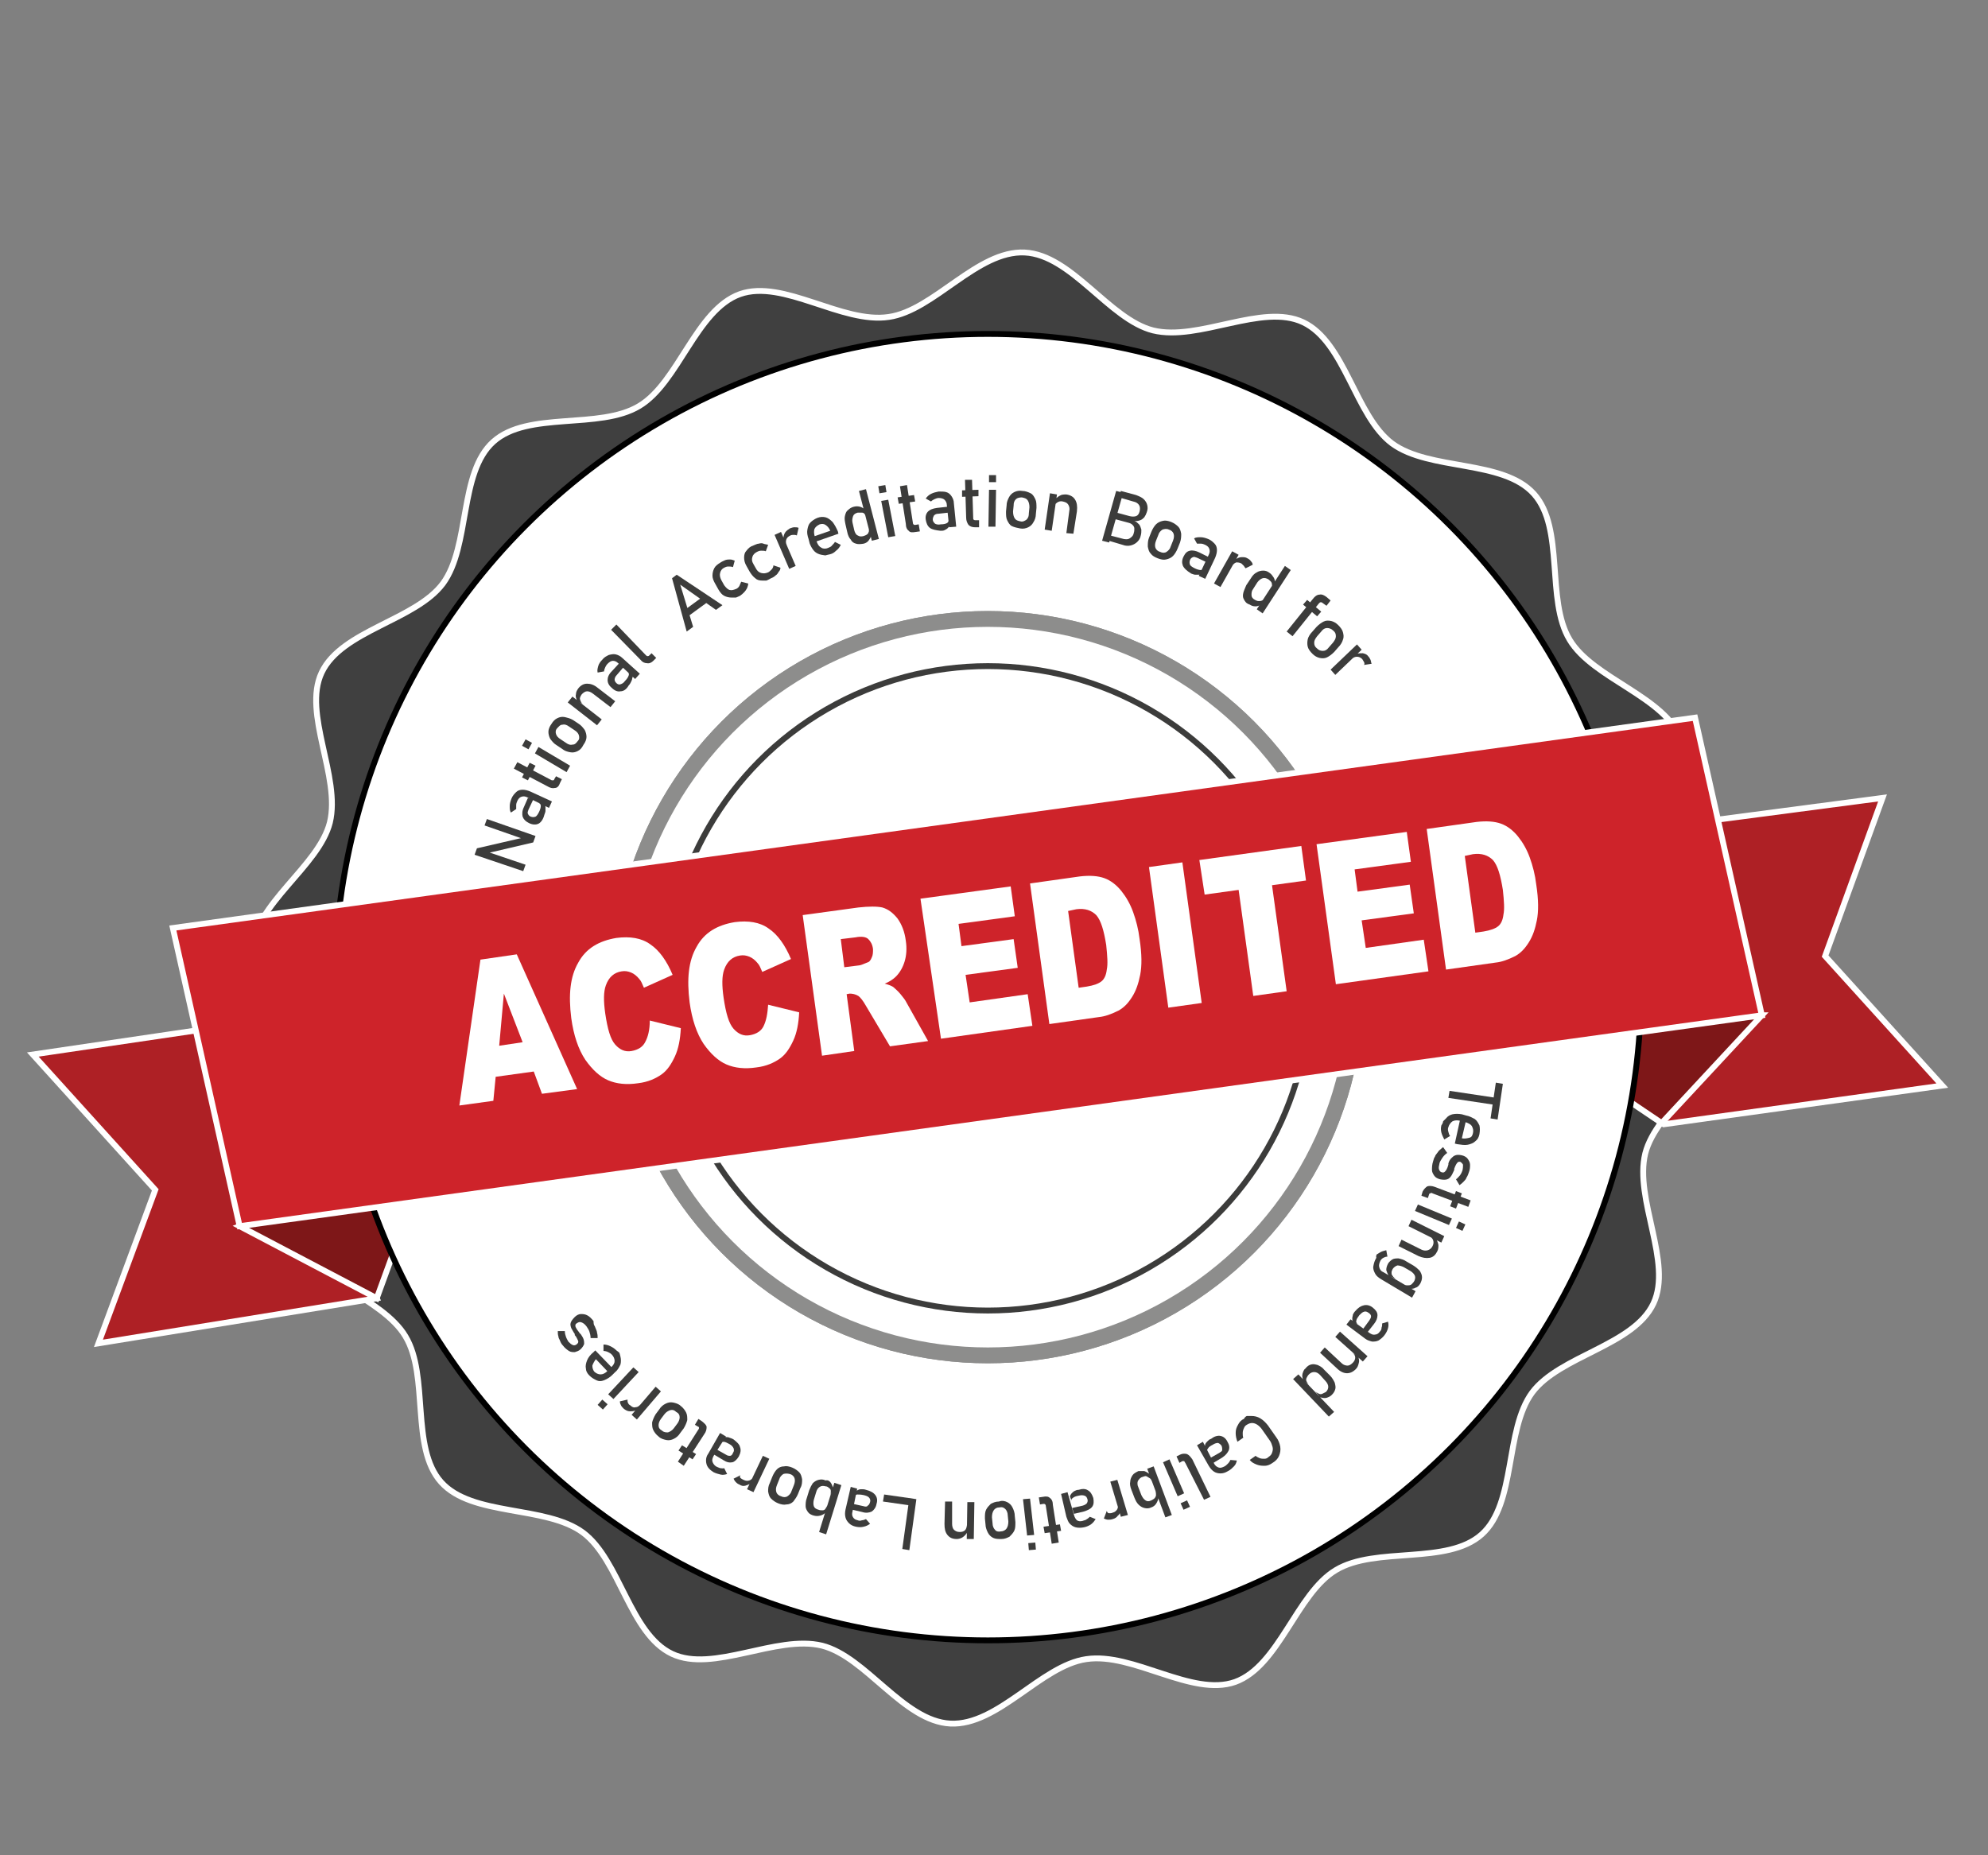
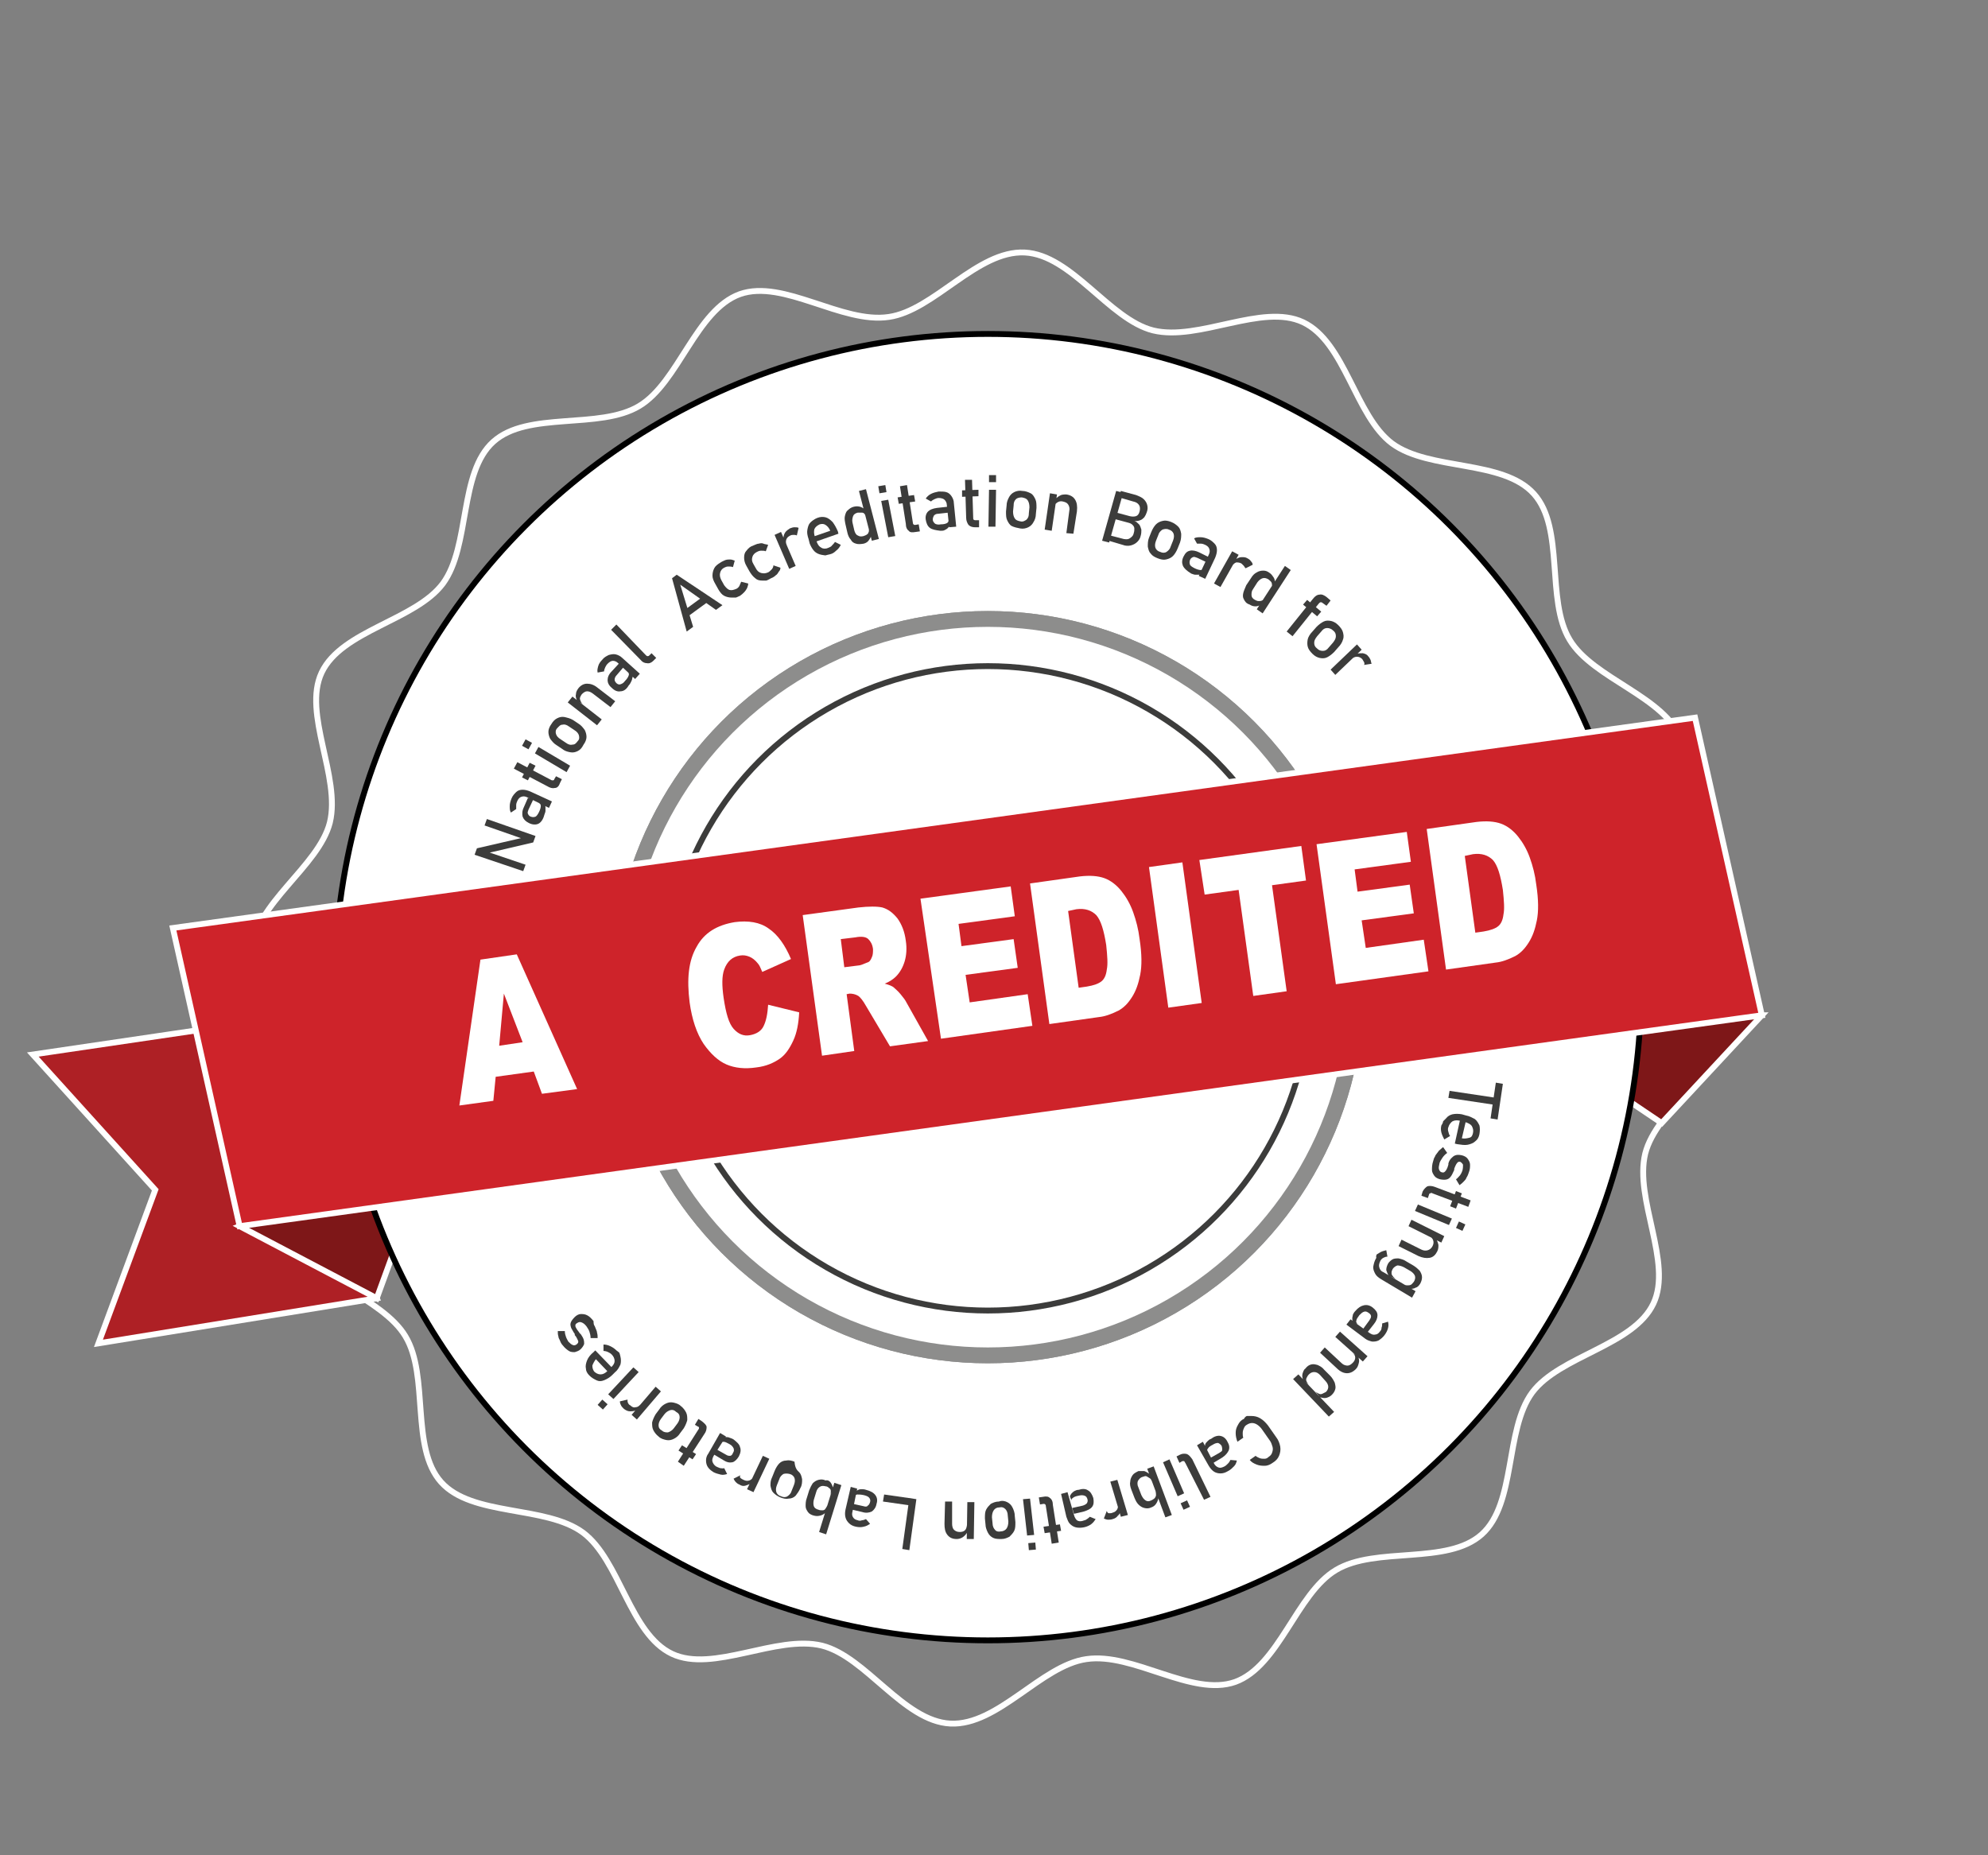
<svg xmlns="http://www.w3.org/2000/svg" version="1.0" id="Layer_1" x="0px" y="0px" viewBox="0 0 339.3 316.7" style="enable-background:new 0 0 339.3 316.7;" xml:space="preserve">
  <rect x="0" y="0" width="339.3" height="316.7" fill="#808080" stroke="none" />
  <style type="text/css">
	.st0{fill:#404040;}
	.st1{fill:none;stroke:#FFFFFF;stroke-miterlimit:10;}
	.st2{fill:#AE2025;stroke:#FFFFFF;stroke-miterlimit:10;}
	.st3{fill:#7E1718;stroke:#FFFFFF;stroke-miterlimit:10;}
	.st4{fill:#FFFFFF;stroke:#000000;stroke-miterlimit:10;}
	.st5{fill:#8D8D8C;}
	.st6{fill:#FFFFFF;}
	.st7{fill:#FFFFFF;stroke:#3C3C3B;stroke-miterlimit:10;}
	.st8{fill:#CE232A;stroke:#FFFFFF;stroke-miterlimit:10;}
	.st9{fill:none;}
	.st10{fill:#3C3C3B;}
</style>
  <g id="XMLID_110_">
-     <path id="XMLID_64_" class="st0" d="M294.1,175c-0.4,8-11.4,14.4-13.3,21.9c-1.9,7.8,4.7,18.6,1.4,25.6c-3.4,7.2-16,8.9-20.7,15.2   c-4.7,6.4-2.7,18.9-8.6,24.2c-5.9,5.3-18.1,2-24.9,6.1c-6.7,4-9.7,16.4-17.2,19.1c-7.4,2.6-17.4-5.1-25.4-3.9   c-7.7,1.1-15.1,11.4-23.2,11c-8-0.4-14.4-11.4-21.9-13.3c-7.8-1.9-18.6,4.7-25.6,1.4c-7.2-3.4-8.9-16-15.2-20.7   c-6.4-4.7-18.9-2.7-24.2-8.6c-5.3-5.9-2-18.1-6.1-24.9c-4-6.7-16.4-9.7-19.1-17.2c-2.6-7.4,5.1-17.4,3.9-25.4   c-1.1-7.7-11.4-15.1-11-23.2c0.4-8,11.4-14.4,13.3-21.9c1.9-7.8-4.7-18.6-1.4-25.6c3.4-7.2,16-8.9,20.7-15.2   c4.7-6.4,2.7-18.9,8.6-24.2c5.9-5.3,18.1-2,24.9-6.1c6.7-4,9.7-16.4,17.2-19.1c7.4-2.6,17.4,5.1,25.4,3.9   c7.7-1.1,15.1-11.4,23.2-11c8,0.4,14.4,11.4,21.9,13.3c7.8,1.9,18.6-4.7,25.6-1.4c7.2,3.4,8.9,16,15.2,20.7   c6.4,4.7,18.9,2.7,24.2,8.6c5.3,5.9,2,18.1,6.1,24.9c4,6.7,16.4,9.7,19.1,17.2c2.6,7.4-5.1,17.4-3.9,25.4   C284.2,159.5,294.5,166.9,294.1,175z" />
    <path id="XMLID_63_" class="st1" d="M294.1,175c-0.4,8-11.4,14.4-13.3,21.9c-1.9,7.8,4.7,18.6,1.4,25.6c-3.4,7.2-16,8.9-20.7,15.2   c-4.7,6.4-2.7,18.9-8.6,24.2c-5.9,5.3-18.1,2-24.9,6.1c-6.7,4-9.7,16.4-17.2,19.1c-7.4,2.6-17.4-5.1-25.4-3.9   c-7.7,1.1-15.1,11.4-23.2,11c-8-0.4-14.4-11.4-21.9-13.3c-7.8-1.9-18.6,4.7-25.6,1.4c-7.2-3.4-8.9-16-15.2-20.7   c-6.4-4.7-18.9-2.7-24.2-8.6c-5.3-5.9-2-18.1-6.1-24.9c-4-6.7-16.4-9.7-19.1-17.2c-2.6-7.4,5.1-17.4,3.9-25.4   c-1.1-7.7-11.4-15.1-11-23.2c0.4-8,11.4-14.4,13.3-21.9c1.9-7.8-4.7-18.6-1.4-25.6c3.4-7.2,16-8.9,20.7-15.2   c4.7-6.4,2.7-18.9,8.6-24.2c5.9-5.3,18.1-2,24.9-6.1c6.7-4,9.7-16.4,17.2-19.1c7.4-2.6,17.4,5.1,25.4,3.9   c7.7-1.1,15.1-11.4,23.2-11c8,0.4,14.4,11.4,21.9,13.3c7.8,1.9,18.6-4.7,25.6-1.4c7.2,3.4,8.9,16,15.2,20.7   c6.4,4.7,18.9,2.7,24.2,8.6c5.3,5.9,2,18.1,6.1,24.9c4,6.7,16.4,9.7,19.1,17.2c2.6,7.4-5.1,17.4-3.9,25.4   C284.2,159.5,294.5,166.9,294.1,175z" />
  </g>
  <polygon id="XMLID_109_" class="st2" points="33.4,175.9 5.6,180 26.5,203.1 16.8,229.3 64.3,221.6 44,175.9 " />
  <polygon id="XMLID_108_" class="st3" points="40.9,209.3 64.3,221.6 73.5,196.4 " />
-   <polygon id="XMLID_107_" class="st2" points="293.2,139.9 321.3,136.2 311.5,163.2 331.5,185.3 284,191.9 256.3,166.6 " />
  <polygon id="XMLID_53_" class="st3" points="300.7,173.3 283.6,191.7 256.3,173.3 " />
  <circle id="XMLID_52_" class="st4" cx="168.6" cy="168.5" r="111.5" />
  <circle id="XMLID_49_" class="st5" cx="168.6" cy="168.5" r="64.2" />
  <circle id="XMLID_48_" class="st5" cx="168.6" cy="168.5" r="64.2" />
  <circle id="XMLID_114_" class="st6" cx="168.6" cy="168.5" r="61.5" />
  <circle id="XMLID_113_" class="st7" cx="168.6" cy="168.7" r="55" />
  <polygon id="XMLID_46_" class="st8" points="300.7,173.3 40.9,209.3 29.5,158.4 289.3,122.5 " />
  <g id="XMLID_45_">
    <path id="XMLID_24_" class="st6" d="M91.1,182.9l-6.5,0.9l-0.4,4.1l-5.8,0.8l3.6-24.9l6.2-0.9l10.3,23l-6,0.8L91.1,182.9z    M89.2,177.9l-3.2-8.3l-0.8,8.9L89.2,177.9z" />
-     <path id="XMLID_238_" class="st6" d="M110.9,174.2l5.3,1.3c-0.1,1.9-0.4,3.5-1,4.8c-0.6,1.3-1.3,2.4-2.3,3.1s-2.3,1.3-4,1.5   c-2,0.3-3.7,0.1-5.1-0.5c-1.4-0.6-2.7-1.8-3.9-3.5c-1.2-1.8-2-4.2-2.4-7.1c-0.5-4-0.2-7.1,1.2-9.5c1.3-2.4,3.5-3.7,6.5-4.2   c2.3-0.3,4.3,0,5.8,1.1c1.5,1,2.8,2.8,3.8,5.2l-4.9,2.2c-0.3-0.7-0.5-1.2-0.8-1.5c-0.4-0.5-0.9-0.9-1.4-1.1c-0.5-0.2-1-0.3-1.6-0.2   c-1.3,0.2-2.2,1-2.7,2.4c-0.4,1.1-0.4,2.7-0.1,4.8c0.4,2.7,0.9,4.4,1.7,5.3c0.8,0.9,1.7,1.3,2.8,1.1c1.1-0.2,1.9-0.7,2.3-1.5   C110.6,177,110.9,175.8,110.9,174.2z" />
    <path id="XMLID_240_" class="st6" d="M131.1,171.5l5.3,1.3c-0.1,1.9-0.4,3.5-1,4.8c-0.6,1.3-1.3,2.4-2.3,3.1s-2.3,1.3-4,1.5   c-2,0.3-3.7,0.1-5.1-0.5c-1.4-0.6-2.7-1.8-3.9-3.5c-1.2-1.8-2-4.2-2.4-7.1c-0.5-4-0.2-7.1,1.2-9.5c1.3-2.4,3.5-3.7,6.5-4.2   c2.3-0.3,4.3,0,5.8,1.1c1.5,1,2.8,2.8,3.8,5.2l-4.9,2.2c-0.3-0.7-0.5-1.2-0.8-1.5c-0.4-0.5-0.9-0.9-1.4-1.1c-0.5-0.2-1-0.3-1.6-0.2   c-1.3,0.2-2.2,1-2.7,2.4c-0.4,1.1-0.4,2.7-0.1,4.8c0.4,2.7,0.9,4.4,1.7,5.3c0.8,0.9,1.7,1.3,2.8,1.1c1.1-0.2,1.9-0.7,2.3-1.5   C130.8,174.2,131,173,131.1,171.5z" />
    <path id="XMLID_242_" class="st6" d="M140.3,180.2l-3.3-24l9.5-1.3c1.8-0.2,3.2-0.2,4.1,0c1,0.3,1.8,0.9,2.6,1.9   c0.7,1,1.2,2.2,1.4,3.8c0.2,1.3,0.1,2.5-0.2,3.5c-0.3,1-0.8,1.9-1.5,2.6c-0.4,0.4-1.1,0.9-1.9,1.2c0.7,0.2,1.3,0.4,1.6,0.7   c0.2,0.2,0.6,0.5,1.1,1.1s0.8,1,1,1.4l3.7,6.6l-6.5,0.9l-4.1-6.9c-0.5-0.9-1-1.5-1.3-1.7c-0.5-0.3-1-0.4-1.5-0.4l-0.5,0.1l1.3,9.7   L140.3,180.2z M144.1,165.1l2.4-0.3c0.3,0,0.8-0.2,1.5-0.5c0.4-0.1,0.6-0.4,0.8-0.9c0.2-0.4,0.2-0.9,0.2-1.4   c-0.1-0.8-0.4-1.3-0.8-1.7c-0.4-0.4-1.2-0.5-2.2-0.3l-2.5,0.3L144.1,165.1z" />
    <path id="XMLID_245_" class="st6" d="M157.1,153.4l15.4-2.1l0.7,5.1l-9.6,1.3l0.5,3.8l8.9-1.2l0.7,4.9l-8.9,1.2l0.7,4.7l9.9-1.4   l0.8,5.4l-15.6,2.2L157.1,153.4z" />
    <path id="XMLID_247_" class="st6" d="M175.8,150.8l8.5-1.2c1.7-0.2,3.1-0.1,4.2,0.3c1.1,0.4,2.1,1.2,2.9,2.2c0.8,1,1.5,2.2,2,3.6   s0.9,2.9,1.1,4.6c0.4,2.6,0.4,4.6,0.1,6.1c-0.3,1.5-0.7,2.7-1.4,3.8c-0.7,1.1-1.4,1.8-2.3,2.3c-1.2,0.6-2.3,1-3.3,1.1l-8.5,1.2   L175.8,150.8z M182.3,155.5l1.8,13.1l1.4-0.2c1.2-0.2,2-0.5,2.5-0.9c0.5-0.4,0.8-1.1,0.9-2c0.2-0.9,0.1-2.3-0.1-4.2   c-0.4-2.5-0.9-4.2-1.7-5.1c-0.8-0.8-1.9-1.2-3.4-1L182.3,155.5z" />
    <path id="XMLID_250_" class="st6" d="M196.1,148l5.7-0.8l3.3,24l-5.7,0.8L196.1,148z" />
    <path id="XMLID_252_" class="st6" d="M204.7,146.8l17.4-2.4l0.8,5.9l-5.8,0.8l2.5,18.1l-5.7,0.8l-2.5-18.1l-5.8,0.8L204.7,146.8z" />
    <path id="XMLID_254_" class="st6" d="M224.7,144.1l15.4-2.1l0.7,5.1l-9.6,1.3l0.5,3.8l8.9-1.2l0.7,4.9l-8.9,1.2l0.7,4.7l9.9-1.4   l0.8,5.4L228,168L224.7,144.1z" />
    <path id="XMLID_256_" class="st6" d="M243.5,141.5l8.5-1.2c1.7-0.2,3.1-0.1,4.2,0.3c1.1,0.4,2.1,1.2,2.9,2.2c0.8,1,1.5,2.2,2,3.6   s0.9,2.9,1.1,4.6c0.4,2.6,0.4,4.6,0.1,6.1c-0.3,1.5-0.7,2.7-1.4,3.8c-0.7,1.1-1.4,1.8-2.3,2.3c-1.2,0.6-2.3,1-3.3,1.1l-8.5,1.2   L243.5,141.5z M250,146.1l1.8,13.1l1.4-0.2c1.2-0.2,2-0.5,2.5-0.9c0.5-0.4,0.8-1.1,0.9-2c0.2-0.9,0.1-2.3-0.1-4.2   c-0.4-2.5-0.9-4.2-1.7-5.1c-0.8-0.8-1.9-1.2-3.4-1L250,146.1z" />
  </g>
  <g id="XMLID_5_">
    <ellipse id="XMLID_235_" transform="matrix(-0.618 0.786 -0.786 -0.618 403.385 150.594)" class="st9" cx="165.1" cy="173.3" rx="82.8" ry="83.4" />
    <path id="XMLID_20_" class="st10" d="M255.4,187.4l-0.2,1.2l-8-1.2l0.2-1.2L255.4,187.4z M256.5,185l-0.9,6.1l-1.2-0.2l0.9-6.1   L256.5,185z" />
    <path id="XMLID_76_" class="st10" d="M246.3,191.4c0,0,0.2-0.2,0.5-0.5c0.3-0.4,0.7-0.6,1.1-0.7c0.5-0.1,1-0.1,1.6,0l0.7,0.2   c0.6,0.1,1.1,0.4,1.5,0.6c0.4,0.3,0.6,0.7,0.8,1.1c0.1,0.4,0.1,0.9,0,1.5c-0.1,0.5-0.3,0.9-0.7,1.2c-0.3,0.3-0.8,0.5-1.3,0.6   s-1.1,0-1.8-0.1l-0.4-0.1l0.9-4.1l1,0.2l-0.7,3c0.5,0.1,0.9,0,1.3-0.1s0.5-0.4,0.6-0.8c0.1-0.5,0-0.8-0.2-1.2   c-0.2-0.3-0.6-0.5-1.2-0.7l-0.8-0.2c-0.5-0.1-0.9-0.1-1.3,0.1c-0.3,0.2-0.6,0.6-0.7,1c-0.1,0.2-0.1,0.5,0,0.8s0.1,0.5,0.3,0.7   l-1,0.6c-0.2-0.4-0.4-0.8-0.5-1.2c-0.1-0.4-0.1-0.8,0-1.2C246.3,191.7,246.3,191.4,246.3,191.4z" />
    <path id="XMLID_147_" class="st10" d="M244.8,197.6c0,0,0.1-0.1,0.2-0.4c0.2-0.3,0.4-0.5,0.6-0.8c0.2-0.2,0.5-0.4,0.7-0.6l0.7,1   c-0.3,0.2-0.6,0.5-0.8,0.8s-0.4,0.6-0.5,0.9c-0.1,0.5-0.2,0.8-0.1,1.1c0.1,0.3,0.3,0.5,0.5,0.5c0.2,0.1,0.4,0,0.5-0.1   c0.1-0.1,0.2-0.2,0.3-0.4c0.1-0.2,0.2-0.4,0.3-0.8c0,0,0-0.1,0-0.1c0,0,0-0.1,0-0.1c0,0,0,0,0,0c0,0,0,0,0,0   c0.1-0.4,0.3-0.7,0.5-0.9c0.2-0.2,0.4-0.4,0.7-0.5c0.3-0.1,0.6-0.1,1.1,0c0.4,0.1,0.8,0.3,1,0.6c0.2,0.3,0.4,0.6,0.4,1   s0,0.8-0.2,1.3c-0.1,0.3-0.2,0.6-0.4,0.9c-0.1,0.3-0.3,0.5-0.5,0.7c-0.2,0.2-0.4,0.4-0.7,0.6l-0.6-1c0.3-0.2,0.5-0.5,0.7-0.7   c0.2-0.3,0.3-0.5,0.4-0.8c0.1-0.4,0.1-0.7,0.1-1c-0.1-0.2-0.3-0.4-0.5-0.5c-0.2,0-0.3,0-0.4,0.1c-0.1,0.1-0.2,0.2-0.3,0.4   c-0.1,0.2-0.2,0.4-0.3,0.7c0,0,0,0,0,0.1c0,0,0,0,0,0.1c0,0,0,0,0,0c0,0,0,0,0,0c-0.2,0.4-0.3,0.7-0.5,1s-0.4,0.5-0.7,0.6   c-0.3,0.1-0.7,0.1-1.2,0c-0.4-0.1-0.8-0.3-1-0.6s-0.4-0.6-0.4-1c0-0.4,0-0.9,0.2-1.5C244.7,197.8,244.8,197.6,244.8,197.6z" />
    <path id="XMLID_149_" class="st10" d="M243.6,202.5c0.3-0.1,0.8-0.1,1.3,0.1l6.1,2.3l-0.4,1.1l-6.1-2.3c-0.1-0.1-0.3-0.1-0.4,0   c-0.1,0-0.2,0.1-0.2,0.2l-0.2,0.6l-1.1-0.4l0.2-0.7C243,203,243.3,202.7,243.6,202.5z M249.5,203.7l-1,2.6l-1-0.4l1-2.6   L249.5,203.7z" />
    <path id="XMLID_152_" class="st10" d="M247.8,208l-0.5,1.1l-5.8-2.4l0.5-1.1L247.8,208z M250.1,209l-0.5,1.1l-1.1-0.5l0.5-1.1   L250.1,209z" />
    <path id="XMLID_155_" class="st10" d="M242.6,213.3c0.4,0.2,0.8,0.2,1.1,0.1c0.3-0.1,0.6-0.3,0.8-0.7c0.2-0.4,0.2-0.7,0.1-1   c-0.1-0.3-0.3-0.5-0.7-0.7l1.1,0.4c0.3,0.3,0.4,0.7,0.5,1.1c0,0.4,0,0.7-0.2,1.1c-0.3,0.6-0.7,1-1.3,1.1c-0.6,0.1-1.2,0-1.9-0.3   l-3.4-1.7l0.5-1.1L242.6,213.3z M246.5,211l-0.5,1.1l-5.6-2.8l0.5-1.1L246.5,211z" />
    <path id="XMLID_158_" class="st10" d="M235,214.1c0,0,0.2-0.1,0.5-0.3c0.3-0.2,0.7-0.3,1.1-0.4l0.2,1.1c-0.3,0-0.5,0.1-0.7,0.2   c-0.2,0.1-0.4,0.3-0.5,0.5c-0.2,0.4-0.3,0.8-0.2,1.1c0.1,0.4,0.3,0.7,0.8,0.9l5.4,3.2l-0.6,1.1l-5.2-3.1c-0.5-0.3-0.9-0.6-1.1-1   c-0.2-0.4-0.4-0.8-0.3-1.3s0.2-0.9,0.5-1.4C234.8,214.3,235,214.1,235,214.1z M237.6,215c0.3-0.2,0.7-0.2,1.1-0.2   c0.4,0.1,0.9,0.2,1.3,0.5l1.2,0.7c0.5,0.3,0.8,0.6,1.1,0.9c0.2,0.3,0.4,0.7,0.4,1.1c0,0.4-0.1,0.7-0.3,1.1   c-0.2,0.3-0.4,0.6-0.8,0.7c-0.3,0.2-0.7,0.2-1.1,0.2l-1-0.8c0.2,0.1,0.4,0.2,0.7,0.2c0.2,0,0.4,0,0.6-0.1c0.2-0.1,0.3-0.3,0.5-0.5   c0.2-0.3,0.3-0.7,0.2-1s-0.4-0.6-0.7-0.8l-1.2-0.7c-0.4-0.2-0.8-0.3-1.1-0.3c-0.3,0.1-0.6,0.3-0.8,0.6c-0.1,0.2-0.2,0.4-0.2,0.6   c0,0.2,0,0.4,0.2,0.6c0.1,0.2,0.3,0.3,0.5,0.5l-1.2-0.6c-0.2-0.3-0.3-0.6-0.4-0.9c0-0.4,0.1-0.7,0.3-1.1   C237,215.5,237.3,215.2,237.6,215z" />
    <path id="XMLID_161_" class="st10" d="M233.7,227.5c0.3,0.2,0.6,0.4,1,0.3c0.3,0,0.6-0.2,0.8-0.5c0.2-0.2,0.3-0.4,0.3-0.7   c0.1-0.2,0.1-0.5,0.1-0.7l1-0.3c0.1,0.4,0.1,0.7,0,1.1s-0.3,0.8-0.6,1.2c-0.3,0.4-0.7,0.7-1,0.9c-0.4,0.2-0.8,0.2-1.1,0.2   c-0.4-0.1-0.8-0.2-1.2-0.5l-3.2-2.4l0.7-0.9L233.7,227.5z M232.8,222.8c0.5-0.1,1,0,1.5,0.4c0.5,0.4,0.8,0.8,0.8,1.3   c0,0.5-0.2,1-0.6,1.5l-1.1,1.4l-0.8-0.5l1.1-1.5c0.2-0.3,0.3-0.5,0.3-0.7c0-0.2-0.1-0.4-0.4-0.6c-0.3-0.2-0.5-0.3-0.8-0.2   c-0.3,0.1-0.5,0.3-0.8,0.6c-0.3,0.4-0.5,0.7-0.5,0.9c-0.1,0.2,0,0.4,0.2,0.6l-0.8-0.4c-0.1-0.2-0.1-0.4-0.1-0.6   c0-0.2,0.1-0.4,0.1-0.6c0.1-0.2,0.2-0.4,0.4-0.6C231.8,223.2,232.3,222.9,232.8,222.8z" />
    <path id="XMLID_164_" class="st10" d="M229,232.7c0.3,0.3,0.7,0.4,1,0.4c0.3,0,0.6-0.2,0.9-0.5c0.3-0.3,0.4-0.6,0.4-0.9   c0-0.3-0.2-0.6-0.5-0.8l1,0.7c0.2,0.4,0.2,0.8,0.1,1.1c-0.1,0.4-0.2,0.7-0.5,1c-0.5,0.5-1,0.7-1.5,0.7c-0.6,0-1.2-0.3-1.8-0.9   l-2.8-2.6l0.8-0.9L229,232.7z M233.4,231.5l-0.8,0.9l-4.7-4.2l0.8-0.9L233.4,231.5z" />
    <path id="XMLID_167_" class="st10" d="M227.7,241l-0.9,0.8l-6.1-6.4l0.9-0.8L227.7,241z M223.8,232.9c0.4-0.1,0.7,0,1.1,0.1   c0.4,0.2,0.8,0.4,1.1,0.8l1,1c0.4,0.4,0.6,0.8,0.8,1.2c0.1,0.4,0.2,0.8,0.1,1.1c-0.1,0.4-0.3,0.7-0.6,1c-0.3,0.3-0.6,0.4-0.9,0.5   c-0.4,0.1-0.7,0-1.1-0.1l-0.8-1c0.2,0.2,0.4,0.3,0.6,0.4c0.2,0.1,0.4,0.1,0.6,0c0.2-0.1,0.4-0.2,0.6-0.3c0.3-0.3,0.4-0.6,0.4-0.9   c0-0.3-0.2-0.7-0.5-1l-0.9-1c-0.3-0.3-0.6-0.5-1-0.5c-0.3,0-0.6,0.1-0.9,0.4c-0.2,0.2-0.3,0.4-0.4,0.6c-0.1,0.2-0.1,0.4,0,0.6   s0.2,0.4,0.4,0.6l-1-0.9c-0.1-0.3-0.2-0.6-0.1-1c0.1-0.3,0.2-0.7,0.5-0.9C223.1,233.2,223.4,233,223.8,232.9z" />
    <path id="XMLID_170_" class="st10" d="M212.8,241.7c0,0,0.3,0,0.8,0c0.5,0,1,0.1,1.5,0.4c0.5,0.3,0.9,0.7,1.3,1.2l1.4,2   c0.4,0.5,0.6,1.1,0.7,1.6c0.1,0.6,0,1.1-0.2,1.6c-0.2,0.5-0.6,0.9-1.1,1.2c-0.4,0.3-0.9,0.5-1.3,0.5s-0.9,0-1.4-0.2   c-0.5-0.2-0.9-0.4-1.2-0.8l1-0.7c0.2,0.2,0.5,0.3,0.7,0.4c0.3,0.1,0.5,0.1,0.8,0.1c0.3,0,0.5-0.1,0.7-0.3c0.3-0.2,0.5-0.4,0.6-0.7   c0.1-0.3,0.2-0.6,0.1-1c-0.1-0.3-0.2-0.7-0.4-1l-1.4-2c-0.2-0.3-0.5-0.6-0.8-0.8c-0.3-0.2-0.6-0.3-0.9-0.3c-0.3,0-0.6,0.1-0.9,0.3   c-0.2,0.1-0.4,0.3-0.5,0.6c-0.1,0.2-0.2,0.5-0.2,0.8c0,0.3,0,0.6,0.1,0.8l-1,0.7c-0.2-0.5-0.3-1-0.3-1.5c0-0.5,0.1-0.9,0.4-1.4   c0.2-0.4,0.5-0.8,1-1C212.5,241.8,212.8,241.7,212.8,241.7z" />
    <path id="XMLID_172_" class="st10" d="M207.2,249.8c0.2,0.4,0.5,0.6,0.8,0.7c0.3,0.1,0.6,0,1-0.2c0.2-0.1,0.4-0.3,0.6-0.5   c0.2-0.2,0.3-0.4,0.4-0.6l1.1,0.1c-0.1,0.4-0.2,0.7-0.5,1c-0.3,0.3-0.6,0.6-1,0.8c-0.5,0.3-0.9,0.4-1.3,0.4c-0.4,0-0.8-0.1-1.1-0.3   c-0.3-0.2-0.6-0.5-0.9-1l-2-3.5l1-0.6L207.2,249.8z M208.3,245.1c0.5,0.1,0.9,0.4,1.2,1c0.3,0.5,0.4,1,0.2,1.5   c-0.2,0.4-0.5,0.8-1.1,1.2l-1.5,0.9l-0.6-0.8l1.6-0.9c0.3-0.2,0.5-0.3,0.5-0.5s0-0.4-0.1-0.7c-0.2-0.3-0.4-0.4-0.6-0.5   c-0.3,0-0.6,0.1-0.9,0.3c-0.4,0.2-0.7,0.4-0.8,0.6c-0.2,0.2-0.2,0.4-0.1,0.6l-0.5-0.7c0-0.2,0.1-0.4,0.1-0.6   c0.1-0.2,0.2-0.3,0.4-0.5c0.2-0.2,0.3-0.3,0.6-0.4C207.2,245.2,207.8,245,208.3,245.1z" />
    <path id="XMLID_175_" class="st10" d="M202.3,249.7c-0.1-0.1-0.1-0.2-0.2-0.3c-0.1,0-0.2,0-0.3,0l-0.5,0.3l-0.5-1.1l0.6-0.3   c0.4-0.2,0.8-0.2,1.2-0.1c0.4,0.2,0.6,0.5,0.9,0.9l3.1,6.4l-1.1,0.5L202.3,249.7z" />
    <path id="XMLID_177_" class="st10" d="M202.1,254.9l-1.1,0.5l-2.5-5.8l1.1-0.5L202.1,254.9z M203.1,257.2l-1.1,0.5l-0.5-1.1   l1.1-0.5L203.1,257.2z" />
    <path id="XMLID_180_" class="st10" d="M195.3,251.1c0.3,0.1,0.6,0.3,0.9,0.5l0.4,1.3c-0.1-0.3-0.2-0.5-0.4-0.6   c-0.2-0.1-0.3-0.2-0.5-0.3s-0.4,0-0.7,0.1c-0.4,0.1-0.6,0.4-0.8,0.7c-0.1,0.3-0.1,0.7,0.1,1.1l0.5,1.3c0.2,0.4,0.4,0.7,0.7,0.9   c0.3,0.2,0.6,0.2,1,0c0.2-0.1,0.4-0.2,0.6-0.4c0.1-0.2,0.2-0.3,0.2-0.5c0-0.2,0-0.4-0.1-0.7l0.5,1.1c0,0.4-0.2,0.8-0.4,1.1   c-0.2,0.3-0.5,0.5-0.8,0.6c-0.4,0.2-0.8,0.2-1.2,0.1c-0.4-0.1-0.7-0.3-1-0.6c-0.3-0.3-0.5-0.7-0.7-1.2l-0.5-1.3   c-0.2-0.5-0.3-1-0.2-1.4c0-0.4,0.2-0.8,0.4-1.1c0.2-0.3,0.6-0.5,1-0.7C194.6,251.1,195,251.1,195.3,251.1z M200,258.6l-1.1,0.4   l-3.1-8.3l1.1-0.4L200,258.6z" />
    <path id="XMLID_183_" class="st10" d="M189.3,258.3c0.2,0,0.4,0,0.6-0.1c0.4-0.1,0.6-0.3,0.8-0.6c0.1-0.3,0.2-0.6,0.1-1l0.5,1.1   c-0.1,0.4-0.2,0.8-0.5,1c-0.2,0.3-0.5,0.5-0.9,0.6c-0.3,0.1-0.5,0.1-0.8,0.1c-0.2,0-0.5-0.1-0.7-0.2l0.5-1.3   C189,258.2,189.1,258.3,189.3,258.3z M192.5,258.6l-1.2,0.3l-1.8-6l1.2-0.3L192.5,258.6z" />
    <path id="XMLID_186_" class="st10" d="M183.3,258.6c0.1,0.4,0.3,0.7,0.5,0.9c0.3,0.2,0.6,0.2,1,0.1c0.2-0.1,0.5-0.1,0.7-0.3   c0.2-0.1,0.4-0.3,0.5-0.4l1,0.4c-0.2,0.3-0.4,0.6-0.8,0.9c-0.3,0.2-0.7,0.4-1.2,0.5c-0.5,0.1-1,0.1-1.4,0c-0.4-0.1-0.7-0.3-1-0.6   c-0.3-0.3-0.4-0.7-0.6-1.2l-0.9-3.9l1.1-0.3L183.3,258.6z M185.7,254.4c0.4,0.2,0.7,0.7,0.9,1.3c0.1,0.6,0.1,1.1-0.2,1.5   c-0.3,0.4-0.8,0.6-1.4,0.8l-1.7,0.4l-0.3-1l1.8-0.4c0.3-0.1,0.5-0.2,0.7-0.4c0.1-0.2,0.2-0.4,0.1-0.7c-0.1-0.3-0.2-0.5-0.5-0.6   s-0.6-0.1-1,0c-0.5,0.1-0.8,0.2-1,0.4c-0.2,0.1-0.3,0.3-0.2,0.5l-0.3-0.8c0.1-0.2,0.2-0.4,0.3-0.5c0.1-0.1,0.3-0.3,0.5-0.4   c0.2-0.1,0.4-0.2,0.7-0.2C184.7,254.1,185.3,254.1,185.7,254.4z" />
    <path id="XMLID_189_" class="st10" d="M179.2,255.7c0.3,0.2,0.5,0.6,0.5,1.2l1,6.4l-1.2,0.2l-1-6.4c0-0.2-0.1-0.3-0.1-0.3   c-0.1-0.1-0.2-0.1-0.3-0.1l-0.6,0.1l-0.2-1.2l0.7-0.1C178.5,255.4,178.9,255.4,179.2,255.7z M181.1,261.3l-2.8,0.4l-0.2-1.1   l2.8-0.4L181.1,261.3z" />
    <path id="XMLID_192_" class="st10" d="M176.5,262l-1.2,0.1l-0.7-6.2l1.2-0.1L176.5,262z M176.8,264.5l-1.2,0.1l-0.1-1.2l1.2-0.1   L176.8,264.5z" />
    <path id="XMLID_195_" class="st10" d="M171.9,256.4c0.4,0.2,0.7,0.5,0.9,0.9c0.2,0.4,0.4,0.9,0.4,1.5l0.1,1c0,0.6,0,1.1-0.2,1.5   c-0.2,0.4-0.5,0.7-0.8,1c-0.4,0.2-0.8,0.4-1.4,0.4c-0.5,0-1,0-1.4-0.2c-0.4-0.2-0.7-0.5-0.9-0.9c-0.2-0.4-0.4-0.9-0.4-1.4l-0.1-1   c0-0.6,0-1.1,0.2-1.5c0.2-0.4,0.5-0.7,0.8-1c0.4-0.2,0.8-0.4,1.4-0.4C171,256.1,171.5,256.2,171.9,256.4z M169.6,257.8   c-0.2,0.3-0.3,0.7-0.3,1.2l0.1,1c0,0.5,0.2,0.9,0.4,1.1c0.2,0.3,0.6,0.4,1,0.3c0.4,0,0.8-0.2,1-0.5c0.2-0.3,0.3-0.7,0.3-1.2l-0.1-1   c0-0.5-0.2-0.9-0.4-1.1c-0.3-0.3-0.6-0.4-1-0.3C170.1,257.3,169.8,257.5,169.6,257.8z" />
    <path id="XMLID_198_" class="st10" d="M162.5,260.1c0,0.4,0.1,0.8,0.3,1s0.5,0.4,1,0.4c0.4,0,0.7-0.1,0.9-0.3   c0.2-0.2,0.3-0.5,0.3-0.9l0.1,1.2c-0.2,0.4-0.5,0.7-0.8,0.9c-0.3,0.2-0.7,0.3-1,0.3c-0.7,0-1.2-0.2-1.6-0.7   c-0.4-0.5-0.5-1.1-0.5-1.9l0.1-3.8l1.2,0L162.5,260.1z M166.2,262.7l-1.2,0l0.1-6.3l1.2,0L166.2,262.7z" />
    <path id="XMLID_201_" class="st10" d="M155.6,257l-4.9-0.7l0.2-1.2l4.9,0.7L155.6,257z M155.2,264.6l-1.2-0.2l1.2-8.7l1.2,0.2   L155.2,264.6z" />
    <path id="XMLID_204_" class="st10" d="M145.5,258c-0.1,0.4-0.1,0.7,0.1,1c0.2,0.3,0.4,0.4,0.8,0.5c0.2,0.1,0.5,0.1,0.7,0   c0.2,0,0.5-0.1,0.7-0.2l0.7,0.8c-0.3,0.2-0.6,0.4-1.1,0.5c-0.4,0.1-0.8,0.1-1.3,0c-0.5-0.1-0.9-0.3-1.2-0.6c-0.3-0.3-0.5-0.6-0.6-1   c-0.1-0.4-0.1-0.8,0-1.3l0.9-3.9l1.1,0.3L145.5,258z M149.4,255.2c0.3,0.4,0.4,0.9,0.2,1.5c-0.1,0.6-0.4,1-0.8,1.3   c-0.4,0.2-1,0.3-1.6,0.1l-1.7-0.4l0.1-1l1.8,0.4c0.3,0.1,0.6,0.1,0.7-0.1c0.2-0.1,0.3-0.3,0.4-0.6c0.1-0.3,0-0.6-0.2-0.8   c-0.2-0.2-0.5-0.3-0.9-0.4c-0.5-0.1-0.8-0.1-1.1-0.1c-0.2,0-0.4,0.2-0.4,0.4l0.1-0.9c0.1-0.1,0.3-0.2,0.5-0.3   c0.2-0.1,0.4-0.1,0.6-0.1s0.4,0,0.7,0.1C148.6,254.5,149.1,254.8,149.4,255.2z" />
    <path id="XMLID_207_" class="st10" d="M141.8,253.1c0.2,0.3,0.3,0.6,0.4,0.9l-0.5,1.2c0.1-0.3,0.1-0.5,0.1-0.7   c0-0.2-0.1-0.4-0.3-0.5c-0.1-0.1-0.3-0.3-0.6-0.3c-0.4-0.1-0.7-0.1-1,0.1c-0.3,0.2-0.5,0.5-0.6,0.9l-0.4,1.3   c-0.1,0.4-0.1,0.8,0,1.1c0.1,0.3,0.4,0.5,0.8,0.6c0.2,0.1,0.5,0.1,0.7,0.1c0.2,0,0.4-0.1,0.5-0.3c0.1-0.2,0.3-0.4,0.3-0.6l-0.2,1.2   c-0.3,0.3-0.6,0.5-1,0.6c-0.4,0.1-0.7,0.1-1.1,0c-0.4-0.1-0.8-0.3-1-0.6c-0.2-0.3-0.4-0.6-0.4-1c0-0.4,0-0.9,0.2-1.4l0.4-1.3   c0.2-0.5,0.4-0.9,0.6-1.2c0.3-0.3,0.6-0.5,1-0.6c0.4-0.1,0.8-0.1,1.2,0.1C141.3,252.6,141.6,252.8,141.8,253.1z M141,261.9   l-1.2-0.4l2.6-8.4l1.2,0.4L141,261.9z" />
-     <path id="XMLID_210_" class="st10" d="M136.4,251.3c0.3,0.3,0.4,0.7,0.5,1.2c0,0.5,0,1-0.3,1.5l-0.4,1c-0.2,0.5-0.5,0.9-0.8,1.3   c-0.3,0.3-0.7,0.5-1.2,0.5c-0.4,0.1-0.9,0-1.4-0.2c-0.5-0.2-0.9-0.5-1.2-0.8c-0.3-0.3-0.4-0.7-0.5-1.2c0-0.5,0-0.9,0.3-1.5l0.4-1   c0.2-0.5,0.5-1,0.8-1.3s0.7-0.5,1.2-0.5c0.4-0.1,0.9,0,1.4,0.2C135.7,250.7,136.1,251,136.4,251.3z M133.7,251.6   c-0.3,0.2-0.6,0.5-0.7,0.9l-0.4,1c-0.2,0.5-0.2,0.8-0.1,1.2c0.1,0.3,0.4,0.6,0.8,0.7c0.4,0.2,0.8,0.2,1.1,0   c0.3-0.2,0.6-0.5,0.7-0.9l0.4-1c0.2-0.5,0.2-0.9,0.1-1.2c-0.1-0.3-0.4-0.6-0.8-0.7C134.4,251.5,134,251.5,133.7,251.6z" />
+     <path id="XMLID_210_" class="st10" d="M136.4,251.3c0.3,0.3,0.4,0.7,0.5,1.2c0,0.5,0,1-0.3,1.5c-0.2,0.5-0.5,0.9-0.8,1.3   c-0.3,0.3-0.7,0.5-1.2,0.5c-0.4,0.1-0.9,0-1.4-0.2c-0.5-0.2-0.9-0.5-1.2-0.8c-0.3-0.3-0.4-0.7-0.5-1.2c0-0.5,0-0.9,0.3-1.5l0.4-1   c0.2-0.5,0.5-1,0.8-1.3s0.7-0.5,1.2-0.5c0.4-0.1,0.9,0,1.4,0.2C135.7,250.7,136.1,251,136.4,251.3z M133.7,251.6   c-0.3,0.2-0.6,0.5-0.7,0.9l-0.4,1c-0.2,0.5-0.2,0.8-0.1,1.2c0.1,0.3,0.4,0.6,0.8,0.7c0.4,0.2,0.8,0.2,1.1,0   c0.3-0.2,0.6-0.5,0.7-0.9l0.4-1c0.2-0.5,0.2-0.9,0.1-1.2c-0.1-0.3-0.4-0.6-0.8-0.7C134.4,251.5,134,251.5,133.7,251.6z" />
    <path id="XMLID_213_" class="st10" d="M126.4,252.3c0.1,0.1,0.3,0.2,0.5,0.3c0.4,0.2,0.7,0.2,1,0.1c0.3-0.1,0.5-0.3,0.7-0.7   l-0.4,1.1c-0.3,0.3-0.7,0.4-1,0.5c-0.4,0.1-0.7,0-1-0.2c-0.3-0.1-0.5-0.3-0.6-0.4c-0.2-0.2-0.3-0.4-0.4-0.6l1.2-0.6   C126.2,252,126.3,252.2,126.4,252.3z M128.6,254.7l-1.1-0.5l2.7-5.7l1.1,0.5L128.6,254.7z" />
    <path id="XMLID_216_" class="st10" d="M121.8,248.5c-0.2,0.4-0.3,0.7-0.2,1s0.3,0.6,0.6,0.8c0.2,0.1,0.4,0.2,0.7,0.3   c0.2,0,0.5,0.1,0.7,0l0.5,1c-0.3,0.1-0.7,0.2-1.1,0.1c-0.4-0.1-0.8-0.2-1.2-0.4c-0.5-0.3-0.8-0.6-1-0.9c-0.2-0.3-0.3-0.7-0.3-1.1   c0-0.4,0.1-0.8,0.4-1.2l2-3.5l1,0.6L121.8,248.5z M126.3,247c0.2,0.5,0.1,1-0.2,1.6c-0.3,0.5-0.7,0.9-1.1,1c-0.5,0.1-1,0-1.6-0.4   l-1.5-0.9l0.4-0.9l1.6,0.9c0.3,0.2,0.5,0.2,0.7,0.2c0.2,0,0.4-0.2,0.5-0.5c0.2-0.3,0.2-0.5,0.1-0.8c-0.1-0.2-0.3-0.5-0.7-0.7   c-0.4-0.2-0.7-0.4-1-0.4c-0.2,0-0.4,0.1-0.5,0.2l0.3-0.8c0.2-0.1,0.4-0.2,0.6-0.2c0.2,0,0.4,0,0.6,0.1c0.2,0.1,0.4,0.1,0.7,0.3   C125.7,246.1,126.2,246.5,126.3,247z" />
    <path id="XMLID_219_" class="st10" d="M120.6,243.6c0,0.4-0.1,0.8-0.4,1.2l-3.5,5.4l-1-0.7l3.5-5.5c0.1-0.1,0.1-0.2,0.1-0.3   c0-0.1-0.1-0.2-0.2-0.2l-0.5-0.3l0.6-1l0.6,0.4C120.3,243,120.6,243.3,120.6,243.6z M118.2,249.1l-2.4-1.5l0.6-0.9l2.4,1.5   L118.2,249.1z" />
    <path id="XMLID_222_" class="st10" d="M117.1,241.1c0.2,0.4,0.2,0.8,0.2,1.3c-0.1,0.4-0.3,0.9-0.6,1.4l-0.6,0.8   c-0.3,0.5-0.7,0.8-1.1,1c-0.4,0.2-0.8,0.3-1.3,0.2c-0.4-0.1-0.9-0.2-1.3-0.6c-0.4-0.3-0.7-0.7-0.9-1.1c-0.2-0.4-0.2-0.8-0.2-1.3   c0.1-0.4,0.3-0.9,0.6-1.4l0.6-0.8c0.3-0.5,0.7-0.8,1.1-1c0.4-0.2,0.8-0.3,1.3-0.2c0.4,0.1,0.9,0.2,1.3,0.6   C116.6,240.3,116.9,240.7,117.1,241.1z M114.4,240.7c-0.3,0.1-0.7,0.3-1,0.7l-0.6,0.8c-0.3,0.4-0.4,0.8-0.4,1.1   c0,0.4,0.2,0.7,0.6,0.9c0.3,0.3,0.7,0.3,1,0.3c0.3-0.1,0.7-0.3,1-0.7l0.6-0.8c0.3-0.4,0.4-0.8,0.4-1.1c0-0.4-0.2-0.7-0.6-0.9   C115.1,240.7,114.8,240.6,114.4,240.7z" />
    <path id="XMLID_225_" class="st10" d="M107.2,239.5c0.1,0.2,0.2,0.3,0.4,0.4c0.3,0.3,0.6,0.4,0.9,0.3c0.3,0,0.6-0.2,0.8-0.5l-0.7,1   c-0.4,0.2-0.8,0.2-1.1,0.2c-0.4,0-0.7-0.2-1-0.4c-0.2-0.2-0.4-0.4-0.5-0.6c-0.1-0.2-0.2-0.4-0.2-0.7l1.3-0.3   C107.1,239.2,107.1,239.3,107.2,239.5z M108.7,242.3l-0.9-0.8l4.1-4.8l0.9,0.8L108.7,242.3z" />
    <path id="XMLID_228_" class="st10" d="M102.9,240.6l-0.9-0.8l0.8-0.9l0.9,0.8L102.9,240.6z M104.7,238.8l-0.9-0.8l4.3-4.6l0.9,0.8   L104.7,238.8z" />
    <path id="XMLID_231_" class="st10" d="M105.7,230.9c0,0,0.1,0.2,0.2,0.7c0.1,0.4,0.1,0.9,0,1.3c-0.2,0.4-0.4,0.9-0.9,1.3l-0.5,0.5   c-0.4,0.4-0.9,0.7-1.4,0.9c-0.5,0.2-0.9,0.2-1.3,0s-0.8-0.4-1.2-0.8c-0.4-0.4-0.6-0.8-0.6-1.2c-0.1-0.4,0-0.9,0.2-1.4   s0.6-1,1.1-1.4l0.3-0.3l2.9,3l-0.7,0.7l-2.1-2.2c-0.3,0.4-0.5,0.8-0.6,1.1c0,0.4,0.1,0.7,0.3,1c0.3,0.3,0.7,0.5,1.1,0.5   c0.4,0,0.8-0.2,1.2-0.6l0.6-0.6c0.4-0.4,0.6-0.7,0.6-1.1c0-0.4-0.2-0.8-0.5-1.1c-0.2-0.2-0.4-0.3-0.6-0.4c-0.2-0.1-0.5-0.2-0.8-0.2   l0-1.1c0.4,0,0.8,0.1,1.2,0.3s0.7,0.4,1,0.7C105.5,230.7,105.7,230.9,105.7,230.9z" />
    <path id="XMLID_233_" class="st10" d="M101.4,226.2c0,0,0.1,0.1,0.2,0.4s0.3,0.6,0.3,0.9c0.1,0.3,0.1,0.6,0.1,0.9l-1.2,0   c0-0.4-0.1-0.8-0.2-1.1c-0.1-0.3-0.3-0.6-0.5-0.9c-0.3-0.4-0.6-0.6-0.9-0.7c-0.3-0.1-0.5,0-0.8,0.2c-0.2,0.1-0.2,0.3-0.2,0.4   c0,0.2,0.1,0.3,0.2,0.5c0.1,0.2,0.3,0.4,0.5,0.7c0,0,0,0.1,0.1,0.1c0,0,0,0.1,0.1,0.1c0,0,0,0,0,0s0,0,0,0c0.2,0.3,0.4,0.6,0.5,0.9   c0.1,0.3,0.1,0.6,0.1,0.8c-0.1,0.3-0.3,0.6-0.6,0.9c-0.3,0.3-0.7,0.4-1,0.5c-0.3,0-0.7,0-1-0.2c-0.3-0.2-0.7-0.5-1-0.9   c-0.2-0.2-0.4-0.5-0.5-0.8c-0.1-0.3-0.3-0.5-0.3-0.8c-0.1-0.3-0.1-0.6-0.1-0.9l1.2,0c0,0.4,0.1,0.7,0.2,1s0.3,0.6,0.4,0.8   c0.3,0.3,0.5,0.5,0.8,0.6c0.2,0.1,0.5,0,0.7-0.2c0.1-0.1,0.2-0.2,0.2-0.4c0-0.1-0.1-0.3-0.2-0.5c-0.1-0.2-0.2-0.4-0.4-0.6   c0,0,0,0,0-0.1c0,0,0,0,0-0.1c0,0,0,0,0,0c0,0,0,0,0,0c-0.3-0.4-0.4-0.7-0.6-1c-0.1-0.3-0.2-0.6-0.1-0.9c0.1-0.3,0.3-0.6,0.7-1   c0.3-0.3,0.7-0.5,1-0.5c0.4,0,0.7,0,1.1,0.2c0.4,0.2,0.7,0.5,1.1,1C101.3,226,101.4,226.2,101.4,226.2z" />
  </g>
  <g id="XMLID_3_">
    <g id="XMLID_855_">
      <path id="XMLID_936_" class="st10" d="M81,145.9l0.4-1.1l7.8-1.8l0.1,0.2l-6.6-2.3l0.4-1.1l8.3,2.9l-0.4,1.1l-7.7,1.8l-0.1-0.2    l6.5,2.2l-0.4,1.1L81,145.9z" />
      <path id="XMLID_933_" class="st10" d="M90,136.1c-0.4-0.2-0.7-0.2-1-0.1c-0.3,0.1-0.5,0.3-0.7,0.7c-0.1,0.2-0.2,0.5-0.2,0.7    c0,0.2,0,0.5,0,0.7l-0.9,0.6c-0.2-0.3-0.2-0.7-0.2-1.1c0-0.4,0.1-0.8,0.3-1.3c0.2-0.5,0.5-0.8,0.8-1.1c0.3-0.3,0.7-0.4,1.1-0.4    c0.4,0,0.8,0.1,1.3,0.3l3.7,1.7l-0.5,1.1L90,136.1z M91.9,140.6c-0.4,0.2-1,0.2-1.6-0.1c-0.6-0.3-0.9-0.6-1.1-1.1    c-0.1-0.4-0.1-1,0.2-1.6l0.7-1.6l0.9,0.3l-0.8,1.7c-0.1,0.3-0.2,0.5-0.1,0.7c0.1,0.2,0.2,0.4,0.5,0.5c0.3,0.1,0.5,0.1,0.8,0    c0.2-0.1,0.4-0.4,0.6-0.8c0.2-0.4,0.3-0.8,0.3-1c0-0.3-0.1-0.4-0.3-0.5l0.9,0.2c0.1,0.2,0.2,0.3,0.2,0.5c0,0.2,0,0.4,0,0.6    c0,0.2-0.1,0.4-0.2,0.7C92.7,139.9,92.3,140.4,91.9,140.6z" />
      <path id="XMLID_930_" class="st10" d="M94.7,134.5c-0.4,0.1-0.8,0-1.3-0.3l-5.7-3l0.6-1.1l5.7,3c0.1,0.1,0.3,0.1,0.4,0.1    c0.1,0,0.2-0.1,0.2-0.2l0.3-0.5l1,0.5l-0.3,0.6C95.4,134.2,95.1,134.5,94.7,134.5z M89.1,132.7l1.3-2.5l1,0.5l-1.3,2.5L89.1,132.7    z" />
      <path id="XMLID_927_" class="st10" d="M89.1,127.3l0.6-1.1l1.1,0.6l-0.6,1.1L89.1,127.3z M91.3,128.6l0.6-1.1l5.4,3.2l-0.6,1.1    L91.3,128.6z" />
      <path id="XMLID_924_" class="st10" d="M98.6,128.2c-0.4,0.2-0.8,0.3-1.3,0.2c-0.5-0.1-0.9-0.2-1.4-0.6l-0.9-0.6    c-0.5-0.3-0.8-0.7-1.1-1.1c-0.2-0.4-0.3-0.8-0.3-1.2c0-0.4,0.2-0.9,0.5-1.3c0.3-0.5,0.6-0.8,1-1c0.4-0.2,0.8-0.3,1.3-0.2    c0.4,0.1,0.9,0.2,1.4,0.5l0.9,0.6c0.5,0.3,0.8,0.7,1.1,1.1c0.2,0.4,0.3,0.8,0.3,1.2c0,0.4-0.2,0.9-0.5,1.3    C99.3,127.7,99,128,98.6,128.2z M98.8,125.5c-0.1-0.3-0.3-0.6-0.8-0.9l-0.9-0.6c-0.4-0.3-0.8-0.4-1.1-0.3c-0.4,0-0.6,0.3-0.9,0.6    s-0.3,0.7-0.2,1c0.1,0.3,0.3,0.6,0.8,0.9l0.9,0.6c0.4,0.3,0.8,0.4,1.1,0.3c0.4,0,0.6-0.2,0.9-0.6    C98.9,126.2,98.9,125.9,98.8,125.5z" />
      <path id="XMLID_921_" class="st10" d="M96.9,119.9l0.8-1l5,3.9l-0.8,1L96.9,119.9z M101.2,118.4c-0.4-0.3-0.7-0.4-1-0.4    c-0.3,0-0.6,0.2-0.9,0.5c-0.2,0.3-0.4,0.6-0.3,0.9s0.2,0.6,0.5,0.8l-1-0.6c-0.2-0.4-0.3-0.8-0.2-1.1c0-0.4,0.2-0.7,0.4-1    c0.4-0.5,0.9-0.8,1.5-0.8c0.6,0,1.2,0.2,1.8,0.7l3,2.3l-0.8,1L101.2,118.4z" />
      <path id="XMLID_918_" class="st10" d="M105.5,113.2c-0.3-0.3-0.6-0.4-0.9-0.4c-0.3,0-0.6,0.2-0.9,0.5c-0.2,0.2-0.3,0.4-0.4,0.6    c-0.1,0.2-0.2,0.5-0.2,0.7l-1.1,0.2c-0.1-0.4,0-0.7,0.1-1.1c0.1-0.4,0.4-0.8,0.7-1.1c0.3-0.4,0.7-0.6,1.1-0.8    c0.4-0.1,0.8-0.2,1.2-0.1c0.4,0.1,0.8,0.3,1.1,0.6l3,2.7l-0.8,0.9L105.5,113.2z M105.9,118c-0.5,0.1-1-0.1-1.5-0.6    c-0.5-0.4-0.7-0.9-0.7-1.3c0-0.5,0.2-1,0.7-1.5l1.2-1.3l0.8,0.6l-1.2,1.4c-0.2,0.2-0.3,0.5-0.3,0.7c0,0.2,0.1,0.4,0.3,0.6    c0.2,0.2,0.5,0.3,0.7,0.2c0.3-0.1,0.5-0.2,0.8-0.6c0.3-0.3,0.5-0.6,0.6-0.9c0.1-0.2,0-0.4-0.1-0.6l0.7,0.5c0.1,0.2,0.1,0.4,0,0.6    c0,0.2-0.1,0.4-0.2,0.6c-0.1,0.2-0.2,0.4-0.4,0.6C106.9,117.7,106.4,118,105.9,118z" />
      <path id="XMLID_916_" class="st10" d="M110.2,111.8c0.1,0.1,0.2,0.2,0.3,0.2c0.1,0,0.2,0,0.3-0.1l0.4-0.4l0.8,0.8l-0.5,0.5    c-0.3,0.3-0.7,0.5-1.1,0.4c-0.4,0-0.8-0.2-1.1-0.6l-5-5.1l0.9-0.9L110.2,111.8z" />
      <path id="XMLID_913_" class="st10" d="M114.7,98.7l0.8-0.6l7.8,5.2l-1.1,0.8l-6.1-4.3l2.2,7.2l-1.1,0.8L114.7,98.7z M116.6,104.3    l3.7-2.7l0.7,1l-3.7,2.7L116.6,104.3z" />
      <path id="XMLID_911_" class="st10" d="M125.6,102c0,0-0.2,0-0.7,0c-0.5,0-0.9-0.1-1.3-0.3c-0.4-0.2-0.7-0.6-1-1.1l-0.5-0.9    c-0.3-0.5-0.5-1-0.5-1.4c0-0.5,0.1-0.9,0.3-1.3c0.2-0.4,0.6-0.7,1.1-1c0.3-0.2,0.6-0.3,0.8-0.4c0.3-0.1,0.6-0.1,0.8-0.1    c0.3,0,0.5,0.1,0.8,0.2l-0.3,1.1c-0.3-0.1-0.5-0.1-0.8-0.1c-0.3,0-0.5,0.1-0.7,0.2c-0.4,0.2-0.6,0.5-0.7,0.9    c-0.1,0.4,0,0.8,0.2,1.2l0.5,0.9c0.3,0.4,0.6,0.7,0.9,0.8c0.4,0.1,0.7,0,1.2-0.2c0.2-0.1,0.4-0.3,0.5-0.5c0.1-0.2,0.2-0.5,0.3-0.7    l1.2,0.3c0,0.3-0.1,0.5-0.2,0.8c-0.1,0.2-0.3,0.5-0.5,0.7c-0.2,0.2-0.4,0.4-0.7,0.6C125.9,101.9,125.6,102,125.6,102z" />
      <path id="XMLID_909_" class="st10" d="M130.8,99.1c0,0-0.2,0-0.7,0c-0.5,0-0.9-0.1-1.2-0.4c-0.4-0.3-0.7-0.7-1-1.2l-0.5-0.9    c-0.3-0.5-0.4-1-0.4-1.4c0-0.5,0.1-0.9,0.4-1.2c0.3-0.4,0.6-0.7,1.2-0.9c0.3-0.1,0.6-0.3,0.9-0.3c0.3-0.1,0.6-0.1,0.8,0    s0.5,0.1,0.8,0.2l-0.4,1.1c-0.2-0.1-0.5-0.1-0.8-0.1c-0.3,0-0.5,0.1-0.7,0.2c-0.4,0.2-0.7,0.5-0.8,0.9c-0.1,0.4-0.1,0.7,0.2,1.2    L129,97c0.2,0.4,0.5,0.7,0.9,0.8c0.4,0.1,0.7,0.1,1.2-0.1c0.2-0.1,0.4-0.3,0.6-0.5s0.3-0.5,0.3-0.7l1.2,0.4c0,0.3-0.1,0.5-0.3,0.7    c-0.1,0.2-0.3,0.5-0.5,0.6c-0.2,0.2-0.5,0.4-0.8,0.5C131.1,99,130.8,99.1,130.8,99.1z" />
      <path id="XMLID_906_" class="st10" d="M132.2,91.3l1.1-0.5l2.5,5.8l-1.1,0.5L132.2,91.3z M135.5,91.3c-0.2,0-0.4,0-0.6,0.1    c-0.4,0.2-0.6,0.4-0.7,0.7c-0.1,0.3-0.1,0.6,0.1,1l-0.6-1.1c0-0.4,0.1-0.8,0.3-1.1c0.2-0.3,0.5-0.5,0.8-0.7    c0.3-0.1,0.5-0.2,0.8-0.2c0.2,0,0.5,0,0.7,0.1l-0.3,1.3C135.8,91.3,135.6,91.3,135.5,91.3z" />
      <path id="XMLID_904_" class="st10" d="M140.9,94.8c0,0-0.2,0-0.7-0.1c-0.5-0.1-0.9-0.3-1.2-0.6c-0.3-0.3-0.6-0.8-0.8-1.3L138,92    c-0.2-0.6-0.3-1.1-0.2-1.6s0.2-0.9,0.5-1.2c0.3-0.3,0.7-0.6,1.2-0.8c0.5-0.2,1-0.2,1.4-0.1c0.4,0.1,0.8,0.4,1.2,0.8    c0.3,0.4,0.6,0.9,0.9,1.6l0.1,0.4l-4,1.4l-0.3-0.9l2.9-1c-0.2-0.5-0.5-0.8-0.8-1c-0.3-0.2-0.6-0.2-1-0.1c-0.4,0.2-0.7,0.4-0.9,0.8    c-0.1,0.4-0.1,0.8,0.1,1.4l0.3,0.8c0.2,0.5,0.4,0.8,0.8,1c0.3,0.2,0.8,0.2,1.2,0c0.2-0.1,0.5-0.2,0.6-0.4c0.2-0.2,0.4-0.4,0.5-0.6    l1,0.5c-0.2,0.4-0.4,0.7-0.8,1c-0.3,0.3-0.6,0.5-1,0.6C141.2,94.7,140.9,94.8,140.9,94.8z" />
      <path id="XMLID_901_" class="st10" d="M146.1,92.8c-0.4-0.1-0.7-0.3-0.9-0.7c-0.3-0.3-0.5-0.8-0.6-1.3l-0.3-1.3    c-0.1-0.5-0.2-1-0.1-1.4c0.1-0.4,0.2-0.8,0.5-1c0.3-0.3,0.6-0.5,1-0.6c0.4-0.1,0.7-0.1,1.1,0c0.3,0.1,0.7,0.3,0.9,0.6l0.2,1.3    c-0.1-0.3-0.2-0.5-0.3-0.6c-0.1-0.2-0.3-0.3-0.5-0.3c-0.2,0-0.4,0-0.7,0c-0.4,0.1-0.7,0.3-0.8,0.6s-0.2,0.7-0.1,1.1l0.3,1.3    c0.1,0.4,0.3,0.8,0.6,0.9c0.3,0.2,0.6,0.2,1,0.1c0.3-0.1,0.5-0.2,0.6-0.3c0.2-0.1,0.2-0.3,0.3-0.5c0-0.2,0-0.4,0-0.7l0.4,1.3    c0,0.3-0.2,0.6-0.4,0.9c-0.2,0.3-0.5,0.5-0.9,0.6C146.8,92.9,146.4,92.9,146.1,92.8z M146.6,83.8l1.2-0.3L150,92l-1.2,0.3    L146.6,83.8z" />
      <path id="XMLID_898_" class="st10" d="M149.9,83l1.2-0.2l0.2,1.2l-1.2,0.2L149.9,83z M150.4,85.5l1.2-0.2l1.2,6.2l-1.2,0.2    L150.4,85.5z" />
      <path id="XMLID_895_" class="st10" d="M153.2,84.9l2.8-0.4l0.2,1.1l-2.8,0.4L153.2,84.9z M155.1,90.6c-0.3-0.2-0.5-0.6-0.5-1.2    l-1-6.4l1.2-0.2l1,6.4c0,0.2,0.1,0.3,0.1,0.3c0.1,0.1,0.2,0.1,0.3,0.1l0.6-0.1l0.2,1.2l-0.7,0.1C155.7,90.9,155.3,90.9,155.1,90.6    z" />
      <path id="XMLID_892_" class="st10" d="M161.6,86.2c0-0.4-0.2-0.7-0.4-0.9c-0.2-0.2-0.6-0.3-1-0.3c-0.2,0-0.5,0.1-0.7,0.2    c-0.2,0.1-0.4,0.2-0.6,0.4l-0.9-0.5c0.2-0.3,0.5-0.6,0.9-0.8s0.8-0.3,1.3-0.4c0.5,0,1,0,1.3,0.1c0.4,0.1,0.7,0.4,0.9,0.7    c0.2,0.3,0.4,0.7,0.4,1.2l0.4,4l-1.2,0.1L161.6,86.2z M158.7,90.1c-0.4-0.3-0.6-0.8-0.7-1.4c-0.1-0.6,0.1-1.1,0.4-1.4    c0.3-0.3,0.8-0.5,1.5-0.6l1.8-0.2l0.2,1l-1.8,0.2c-0.3,0-0.5,0.1-0.7,0.3c-0.1,0.2-0.2,0.4-0.2,0.7c0,0.3,0.2,0.5,0.4,0.7    c0.2,0.1,0.5,0.2,1,0.1c0.5,0,0.8-0.1,1-0.2c0.2-0.1,0.3-0.3,0.3-0.5l0.2,0.9c-0.1,0.2-0.2,0.3-0.4,0.5c-0.1,0.1-0.3,0.2-0.5,0.3    c-0.2,0.1-0.4,0.1-0.7,0.1C159.7,90.5,159.1,90.4,158.7,90.1z" />
      <path id="XMLID_889_" class="st10" d="M164.2,83.7l2.8-0.1l0,1.1l-2.8,0.1L164.2,83.7z M165.3,89.6c-0.2-0.3-0.4-0.7-0.4-1.2    l-0.2-6.5l1.2,0l0.2,6.5c0,0.2,0,0.3,0.1,0.3c0.1,0.1,0.2,0.1,0.3,0.1l0.6,0l0,1.2l-0.7,0C166,90,165.6,89.9,165.3,89.6z" />
      <path id="XMLID_886_" class="st10" d="M168.8,83.6l1.2,0l-0.1,6.3l-1.2,0L168.8,83.6z M168.8,81.1l1.2,0l0,1.2l-1.2,0L168.8,81.1z    " />
      <path id="XMLID_883_" class="st10" d="M172.7,89.8c-0.4-0.2-0.6-0.6-0.8-1c-0.2-0.4-0.2-0.9-0.2-1.5l0.1-1c0-0.6,0.2-1,0.4-1.4    c0.2-0.4,0.5-0.7,0.9-0.9c0.4-0.2,0.9-0.3,1.4-0.2c0.5,0,1,0.2,1.4,0.4c0.4,0.2,0.6,0.6,0.8,1c0.2,0.4,0.2,0.9,0.2,1.5l-0.1,1    c0,0.6-0.2,1.1-0.4,1.4c-0.2,0.4-0.5,0.7-0.9,0.9c-0.4,0.2-0.9,0.3-1.4,0.2S173.1,90,172.7,89.8z M175.2,88.7    c0.3-0.3,0.4-0.6,0.4-1.1l0.1-1c0-0.5-0.1-0.9-0.3-1.2c-0.2-0.3-0.5-0.4-1-0.5c-0.4,0-0.8,0.1-1,0.3c-0.3,0.3-0.4,0.6-0.4,1.1    l-0.1,1c0,0.5,0.1,0.9,0.3,1.2c0.2,0.3,0.5,0.4,1,0.5C174.6,89.1,174.9,88.9,175.2,88.7z" />
      <path id="XMLID_880_" class="st10" d="M179.2,84.2l1.2,0.2l-0.9,6.2l-1.2-0.2L179.2,84.2z M182.5,87.2c0.1-0.4,0-0.8-0.2-1.1    c-0.2-0.3-0.5-0.4-0.9-0.5c-0.4-0.1-0.7,0-1,0.2s-0.4,0.5-0.5,0.8l0.1-1.2c0.2-0.3,0.5-0.6,0.9-0.8c0.3-0.2,0.7-0.2,1.1-0.2    c0.7,0.1,1.2,0.4,1.5,0.9c0.3,0.5,0.4,1.1,0.3,2l-0.6,3.8L182,91L182.5,87.2z" />
      <path id="XMLID_877_" class="st10" d="M190.5,83.8l1.2,0.3l-2.4,8.5l-1.2-0.3L190.5,83.8z M189.1,91.3l2.3,0.6    c0.6,0.2,1.1,0.2,1.4,0c0.3-0.2,0.6-0.4,0.7-0.9l0,0c0.1-0.3,0.1-0.5,0.1-0.8c0-0.2-0.1-0.4-0.3-0.6c-0.2-0.2-0.4-0.3-0.8-0.4    l-2.6-0.7l0.3-1.1l2.6,0.7c0.4,0.1,0.8,0.1,1.1,0c0.3-0.1,0.5-0.4,0.6-0.8c0.1-0.4,0.1-0.8-0.1-1.1c-0.2-0.3-0.5-0.5-1-0.6    l-2.4-0.7l0.3-1.1l2.6,0.7c0.5,0.2,1,0.4,1.3,0.7c0.3,0.3,0.5,0.6,0.6,1c0.1,0.4,0.1,0.8-0.1,1.3c-0.1,0.3-0.2,0.5-0.4,0.8    c-0.2,0.2-0.4,0.4-0.7,0.5s-0.6,0.2-1,0.1c0.3,0.1,0.6,0.4,0.8,0.6s0.3,0.6,0.4,0.9c0,0.3,0,0.7-0.1,1l0,0    c-0.1,0.5-0.3,0.8-0.6,1.1c-0.3,0.3-0.7,0.5-1.1,0.6c-0.4,0.1-0.9,0.1-1.4-0.1l-2.7-0.8L189.1,91.3z" />
      <path id="XMLID_874_" class="st10" d="M196.4,94.5c-0.3-0.3-0.4-0.7-0.5-1.2c0-0.5,0-1,0.2-1.5l0.4-1c0.2-0.5,0.5-1,0.8-1.3    c0.3-0.3,0.7-0.5,1.2-0.6c0.4-0.1,0.9,0,1.4,0.2c0.5,0.2,0.9,0.5,1.2,0.8c0.3,0.3,0.4,0.7,0.5,1.2c0,0.5,0,0.9-0.2,1.5l-0.4,1    c-0.2,0.5-0.5,1-0.8,1.3c-0.3,0.3-0.7,0.5-1.2,0.6c-0.4,0.1-0.9,0-1.4-0.2C197.1,95.1,196.7,94.9,196.4,94.5z M199.1,94.2    c0.3-0.2,0.6-0.5,0.7-0.9l0.4-1c0.2-0.5,0.2-0.9,0.1-1.2c-0.1-0.3-0.4-0.6-0.8-0.7c-0.4-0.2-0.8-0.1-1.1,0    c-0.3,0.2-0.6,0.5-0.7,0.9l-0.4,1c-0.2,0.5-0.2,0.9-0.1,1.2c0.1,0.3,0.4,0.6,0.8,0.7C198.4,94.4,198.8,94.4,199.1,94.2z" />
      <path id="XMLID_871_" class="st10" d="M201.9,96.6c-0.2-0.5-0.2-1,0.1-1.6c0.3-0.6,0.6-0.9,1.1-1c0.4-0.1,1,0,1.6,0.3l1.6,0.8    l-0.3,0.9l-1.7-0.8c-0.3-0.1-0.5-0.2-0.7-0.1c-0.2,0.1-0.4,0.2-0.5,0.5c-0.1,0.3-0.1,0.5,0,0.8c0.1,0.2,0.4,0.4,0.8,0.6    c0.4,0.2,0.8,0.3,1,0.3c0.3,0,0.4-0.1,0.5-0.3l-0.3,0.9c-0.2,0.1-0.4,0.2-0.5,0.2c-0.2,0-0.4,0-0.6,0s-0.4-0.1-0.7-0.2    C202.5,97.4,202.1,97,201.9,96.6z M206.3,94.7c0.2-0.4,0.2-0.7,0.1-1c-0.1-0.3-0.3-0.5-0.7-0.7c-0.2-0.1-0.5-0.2-0.7-0.2    c-0.2,0-0.5,0-0.7,0l-0.5-0.9c0.3-0.2,0.7-0.2,1.1-0.2c0.4,0,0.8,0.1,1.3,0.3c0.5,0.2,0.8,0.5,1.1,0.8c0.3,0.3,0.4,0.7,0.4,1.1    c0,0.4-0.1,0.8-0.3,1.3l-1.7,3.6l-1.1-0.5L206.3,94.7z" />
      <path id="XMLID_868_" class="st10" d="M210.3,94.1l1.1,0.6l-3.1,5.5l-1.1-0.6L210.3,94.1z M212.3,96.6c-0.1-0.1-0.3-0.3-0.4-0.4    c-0.3-0.2-0.7-0.2-0.9-0.2c-0.3,0.1-0.5,0.3-0.7,0.6l0.5-1.1c0.4-0.2,0.7-0.4,1.1-0.4c0.4,0,0.7,0,1,0.2c0.2,0.1,0.5,0.3,0.6,0.5    c0.2,0.2,0.3,0.4,0.3,0.6l-1.2,0.6C212.5,96.9,212.4,96.8,212.3,96.6z" />
      <path id="XMLID_865_" class="st10" d="M212.3,102.3c-0.2-0.3-0.2-0.7-0.1-1.1c0.1-0.4,0.3-0.8,0.5-1.3l0.8-1.2    c0.3-0.5,0.6-0.8,1-1c0.3-0.2,0.7-0.3,1.1-0.3c0.4,0,0.7,0.1,1.1,0.4c0.3,0.2,0.5,0.5,0.7,0.8c0.2,0.3,0.2,0.7,0.2,1.1l-0.8,1    c0.1-0.2,0.2-0.4,0.3-0.7c0-0.2,0-0.4-0.1-0.6c-0.1-0.2-0.3-0.3-0.5-0.5c-0.3-0.2-0.7-0.3-1-0.2c-0.3,0.1-0.6,0.3-0.9,0.7    l-0.7,1.1c-0.3,0.4-0.3,0.7-0.3,1.1c0,0.3,0.2,0.6,0.6,0.8c0.2,0.1,0.4,0.2,0.6,0.2c0.2,0,0.4,0,0.6-0.1c0.2-0.1,0.4-0.3,0.5-0.5    l-0.7,1.2c-0.3,0.2-0.6,0.3-0.9,0.3c-0.4,0-0.7-0.1-1-0.3C212.7,103,212.5,102.7,212.3,102.3z M219.3,96.6l1,0.7l-4.8,7.4l-1-0.7    L219.3,96.6z" />
      <path id="XMLID_862_" class="st10" d="M224.1,102.2c0.3-0.4,0.7-0.7,1.1-0.7c0.4-0.1,0.8,0.1,1.2,0.4l0.7,0.6l-0.7,0.9l-0.7-0.5    c-0.1-0.1-0.2-0.1-0.3-0.1s-0.2,0.1-0.3,0.2l-4.5,5.6l-1-0.8L224.1,102.2z M223.1,102.4l2.4,2l-0.7,0.8l-2.4-2L223.1,102.4z" />
      <path id="XMLID_859_" class="st10" d="M223.2,110.4c-0.1-0.4-0.1-0.8,0-1.3c0.1-0.4,0.4-0.9,0.8-1.3l0.7-0.8    c0.4-0.4,0.8-0.7,1.2-0.9c0.4-0.2,0.8-0.2,1.3-0.1c0.4,0.1,0.8,0.3,1.2,0.7c0.4,0.4,0.7,0.8,0.8,1.2c0.1,0.4,0.2,0.8,0,1.3    c-0.1,0.4-0.4,0.9-0.8,1.3l-0.7,0.8c-0.4,0.4-0.8,0.7-1.2,0.9c-0.4,0.2-0.8,0.2-1.3,0.1c-0.4-0.1-0.8-0.3-1.2-0.7    C223.6,111.2,223.3,110.8,223.2,110.4z M225.8,111.1c0.4,0,0.7-0.2,1-0.6l0.7-0.8c0.3-0.4,0.5-0.7,0.5-1.1c0-0.4-0.1-0.7-0.5-1    c-0.3-0.3-0.7-0.4-1-0.4c-0.4,0-0.7,0.2-1,0.6l-0.7,0.8c-0.3,0.4-0.5,0.7-0.5,1.1s0.1,0.7,0.5,1    C225.1,111,225.4,111.1,225.8,111.1z" />
      <path id="XMLID_856_" class="st10" d="M231.6,110l0.8,0.9l-4.5,4.3l-0.8-0.9L231.6,110z M232.8,113c-0.1-0.2-0.2-0.3-0.3-0.5    c-0.3-0.3-0.6-0.4-0.9-0.4c-0.3,0-0.6,0.1-0.9,0.4l0.8-0.9c0.4-0.1,0.8-0.1,1.1-0.1c0.4,0.1,0.7,0.2,0.9,0.5    c0.2,0.2,0.3,0.4,0.4,0.6c0.1,0.2,0.1,0.5,0.2,0.7l-1.3,0.2C232.9,113.4,232.9,113.2,232.8,113z" />
    </g>
  </g>
  <g id="XMLID_1_">
</g>
  <g id="XMLID_259_">
</g>
  <g id="XMLID_260_">
</g>
  <g id="XMLID_261_">
</g>
  <g id="XMLID_262_">
</g>
  <g id="XMLID_263_">
</g>
</svg>